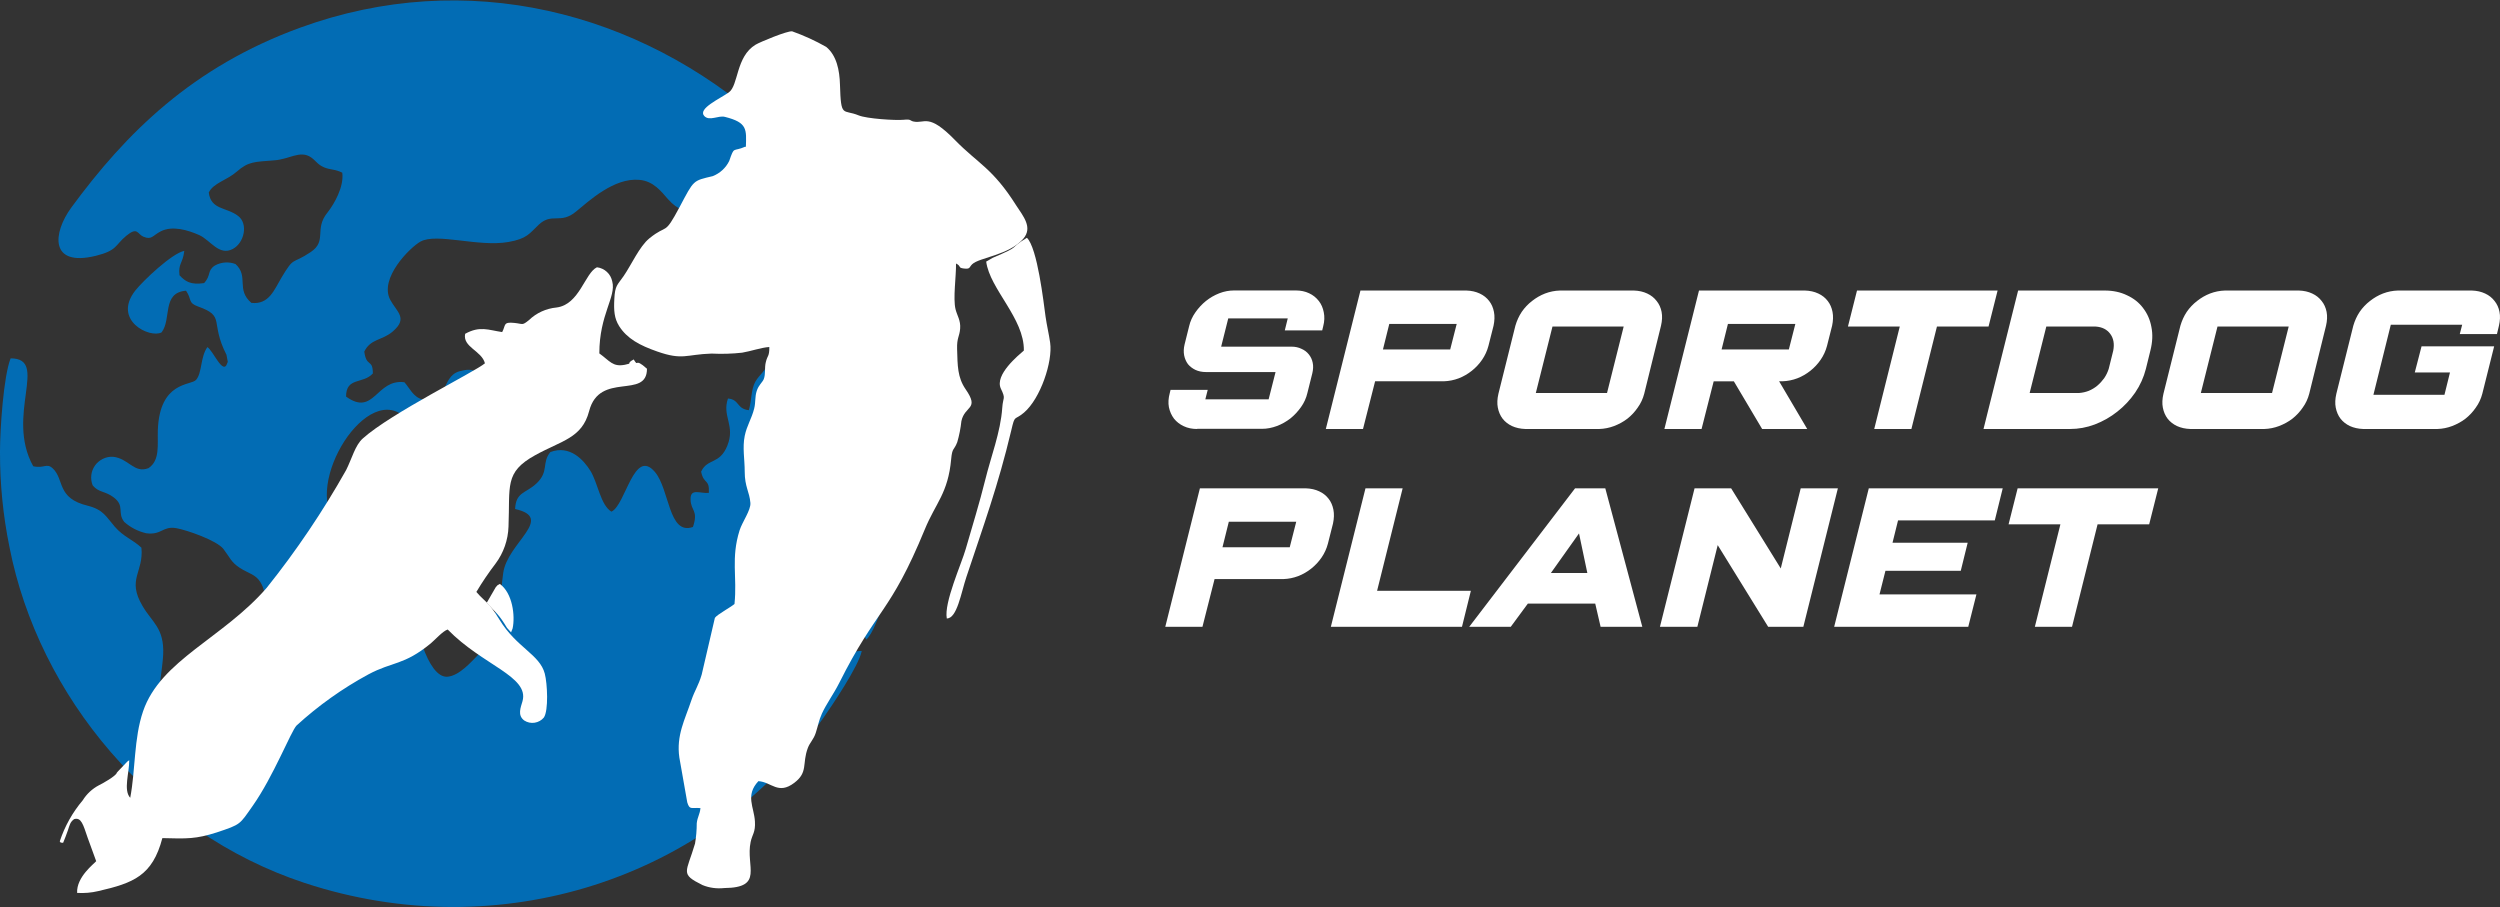
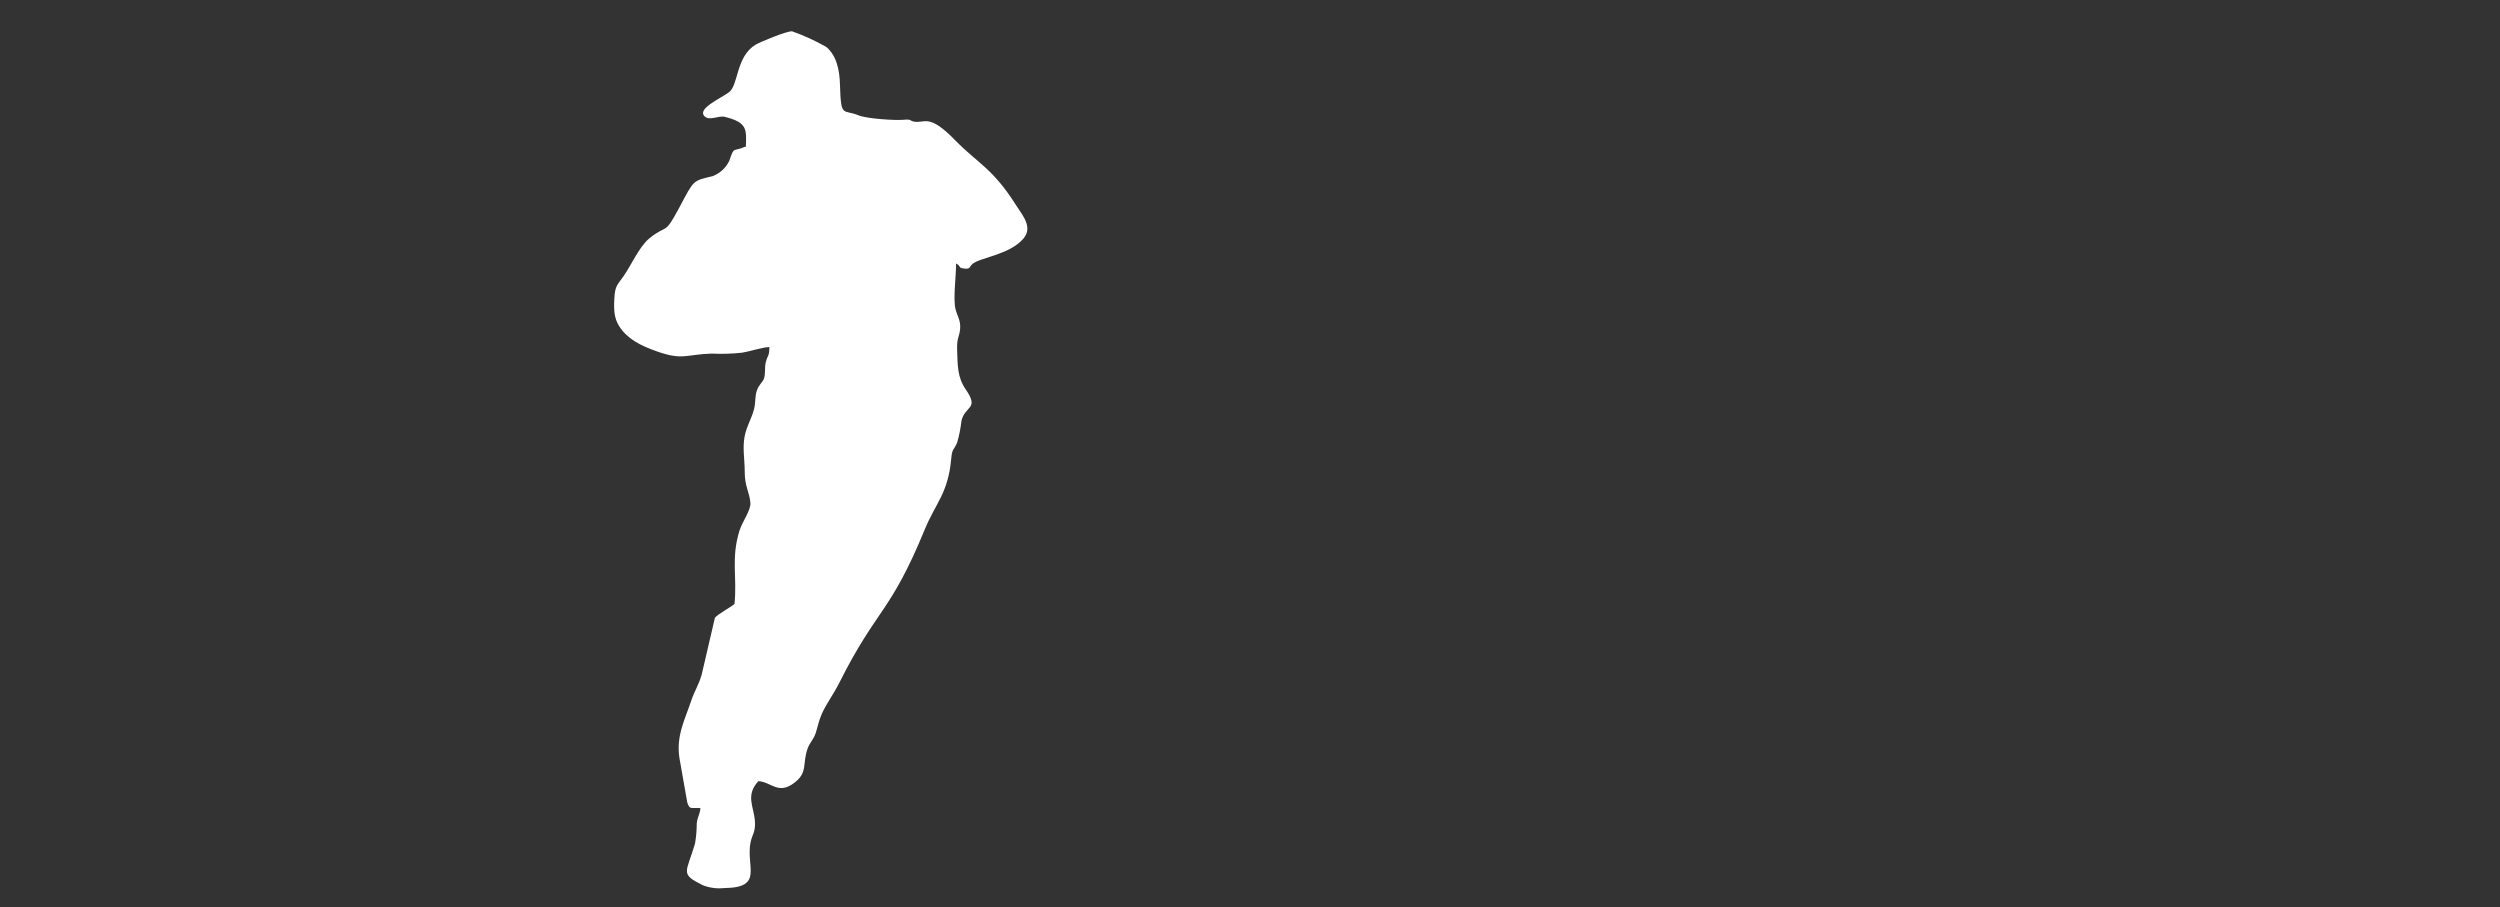
<svg xmlns="http://www.w3.org/2000/svg" width="270" height="98" viewBox="0 0 270 98" fill="none">
  <rect x="0" y="0" width="270" height="98" fill="#333333" stroke="none" />
-   <path opacity="0.95" fill-rule="evenodd" clip-rule="evenodd" d="M22.546 20.794C23.054 19.753 24.478 19.486 25.564 18.542C26.854 17.412 27.486 17.492 29.64 17.314C31.189 17.207 32.364 16.246 33.494 16.931C34.108 17.314 34.269 17.768 34.999 18.071C35.72 18.373 36.147 18.24 36.966 18.649C37.17 20.171 36.093 22.032 35.381 22.939C33.877 24.773 35.381 26.001 33.548 27.23C31.438 28.636 31.821 27.612 30.397 29.989C29.622 31.28 29.062 32.926 27.148 32.713C25.457 31.262 26.899 29.855 25.439 28.52C25.074 28.378 24.691 28.324 24.309 28.351C23.926 28.378 23.543 28.485 23.205 28.68C22.35 29.241 22.831 29.704 22.048 30.576C20.579 30.781 20.036 30.416 19.386 29.731C19.235 28.422 19.733 28.503 19.903 27.096C18.585 27.345 15.47 30.3 14.607 31.386C12.114 34.6 16.182 36.567 17.446 35.899C18.559 34.475 17.446 31.609 20.09 31.395C20.757 32.357 20.259 32.695 21.398 33.104C24.407 34.172 22.626 34.724 24.46 38.32L24.602 39.077C24.602 39.112 24.549 39.193 24.54 39.228C24.104 40.608 23 37.822 22.395 37.492C21.629 38.56 21.834 40.314 21.167 41.035C20.624 41.649 17.232 41.16 17.046 46.465C16.992 48.022 17.304 49.713 16.04 50.559C14.473 51.173 13.895 49.491 12.185 49.331C11.812 49.313 11.438 49.393 11.1 49.562C10.761 49.731 10.468 49.98 10.254 50.283C10.04 50.595 9.898 50.951 9.862 51.325C9.818 51.698 9.871 52.081 10.014 52.428C10.681 53.22 11.34 53.007 12.284 53.719C13.512 54.653 12.631 55.348 13.414 56.362C14.09 56.968 14.909 57.386 15.79 57.591C17.473 57.813 17.553 56.79 19.03 57.039C20.179 57.244 23.419 58.365 24.131 59.291C24.843 60.217 24.941 60.697 25.884 61.32C26.837 61.934 27.593 62.023 28.109 62.851C29.756 65.504 26.739 68.441 25.35 70.168C23.668 72.251 22.208 74.502 20.971 76.87C20.25 78.508 20.552 81.721 19.306 82.771C15.532 81.641 17.508 73.417 17.624 70.693C17.749 67.8 16.396 67.195 15.39 65.441C13.672 62.531 15.532 61.845 15.274 59.148C14.304 58.249 13.343 57.982 12.399 56.888C11.456 55.802 11.171 55.054 9.506 54.627C6.08 53.808 6.987 51.814 5.706 50.595C5.029 49.954 4.789 50.63 3.587 50.354C0.534 44.853 5.35 38.703 1.148 38.703C0.383 40.608 0 46.349 0 48.806C-0.009 52.241 0.33 55.677 1.015 59.042C4.166 75.197 16.431 89.928 32.898 95.357C53.958 102.3 76.566 94.957 88.876 77.6C89.766 76.336 92.748 71.939 93.068 70.31C90.247 70.168 90.621 75.01 86.508 70.746C83.767 67.916 82.156 71.903 79.156 71.049C77.483 65.691 82.031 64.818 83.963 63.002C84.684 62.326 85.458 61.169 86.9 61.658C87.265 63.1 86.384 62.994 86.945 64.907C88.404 64.578 88.422 63.732 88.903 62.531C91.155 62.718 92.703 67.266 93.549 69.073C94.831 68.076 96.718 60.804 97.145 58.516C97.99 54.155 98.249 49.696 97.91 45.254C97.688 42.477 96.602 35.454 95.463 33.549C94.234 31.564 91.84 32.481 90.727 33.896C89.775 35.125 89.25 38.516 87.79 37.706C87.639 37.519 87.523 37.306 87.47 37.065C87.416 36.834 87.416 36.584 87.47 36.353C87.532 35.899 87.656 35.445 87.852 35.027C88.306 33.985 88.734 33.798 88.68 32.526C86.784 32.303 86.9 33.362 84.666 33.336C82.761 33.336 81.96 33.078 80.945 34.208C80.74 36.602 83.856 35.988 83.037 38.952C82.734 40.083 82.031 40.412 81.568 41.24C81.105 42.068 81.186 43.287 80.874 44.302C79.53 44.15 79.886 43.153 78.622 43.038C77.954 44.978 79.441 45.931 78.551 48.138C77.714 50.203 76.406 49.464 75.72 50.942C76.023 52.366 76.637 51.672 76.557 53.229C75.64 53.336 74.546 52.669 74.581 53.941C74.608 55.205 75.453 55.09 74.839 56.914C72.178 57.849 72.338 52.864 70.727 50.968C68.466 48.316 67.576 54.547 66.036 55.259C64.852 54.556 64.576 52.161 63.766 50.853C63.045 49.687 61.541 48.022 59.441 48.823C58.47 49.989 59.334 50.915 57.919 52.232C56.752 53.309 55.72 53.122 55.631 54.974C59.966 55.944 54.794 58.614 54.349 61.881C53.94 64.881 54.376 63.545 53.361 66.554C52.623 68.744 53.272 69.073 51.643 70.72C50.967 71.396 49.623 72.989 48.323 73.087C46.116 73.247 44.647 66.963 44.701 65.067C44.781 62.21 45.813 62.62 43.98 60.483C42.929 59.255 43.365 57.956 41.657 57.128C39.947 56.3 38.853 58.285 37.126 57.199C32.052 54.03 38.666 42.059 43.125 44.604C44.79 45.557 43.695 46.874 46.668 46.625C48.279 46.482 50.344 46.046 51.172 45.325C51.172 43.652 50.13 44.097 48.866 43.171C49.267 41.649 50.531 41.898 51.884 41.338C51.759 40.029 51.092 39.682 49.587 40.109C47.558 40.723 48.466 43.839 45.573 43.118C44.638 42.886 44.22 41.889 43.677 41.284C40.615 40.884 40.428 45.032 37.375 42.833C37.375 40.697 39.209 41.507 40.268 40.332C40.268 38.712 39.574 39.718 39.342 37.973C40.028 36.567 41.256 36.789 42.404 35.81C44.104 34.368 42.858 33.701 42.146 32.383C40.918 30.069 44.273 26.722 45.413 26.09C47.184 25.12 51.643 26.704 54.901 26.135C56.939 25.779 57.171 25.218 58.194 24.257C59.627 22.922 60.518 24.257 62.209 22.85C63.624 21.693 66.321 19.174 69.045 19.424C70.593 19.548 71.457 20.732 72.133 21.497C73.326 22.824 73.851 22.619 75.676 23.384C80.385 25.369 78.987 21.586 83.393 24.613C85.413 26.01 89.125 26.936 91.733 26.019C92.018 23.1 84.283 14.813 82.512 13.237C68.991 1.257 50.424 -3.568 32.408 2.992C20.775 7.238 13.636 14.341 7.717 22.396C5.67 25.182 5.35 28.85 10.334 27.63C12.684 27.052 12.408 26.482 13.636 25.467C14.865 24.453 14.82 25.262 15.47 25.556C16.396 25.948 16.467 25.441 17.357 24.987C18.621 24.337 20.312 24.853 21.514 25.387C22.715 25.921 23.65 27.675 25.136 26.891C26.409 26.215 26.819 24.15 25.715 23.322C24.451 22.352 22.787 22.69 22.546 20.794Z" fill="#0070BB" />
-   <path fill-rule="evenodd" clip-rule="evenodd" d="M12.702 83.35C12.702 83.386 12.631 83.403 12.613 83.466C12.533 83.804 11.028 84.65 10.681 84.81C9.969 85.184 9.364 85.744 8.937 86.43C7.833 87.738 6.987 89.242 6.453 90.871C6.676 91.103 6.418 90.96 6.818 91.023C6.987 90.604 7.165 90.168 7.326 89.696C7.53 89.082 7.575 88.78 8.002 88.468C8.777 88.228 8.99 89.082 9.462 90.462L10.388 93.007C10.201 93.257 8.234 94.708 8.331 96.434C9.097 96.479 9.862 96.417 10.61 96.239C14.411 95.366 16.467 94.583 17.535 90.515C20.188 90.587 21.158 90.622 23.41 89.901C26.053 89.02 25.857 89.064 27.29 87.035C29.551 83.822 31.429 78.962 32.035 78.348C34.385 76.203 36.984 74.351 39.779 72.838C42.422 71.423 43.597 71.886 46.517 69.491C46.988 69.1 47.807 68.165 48.35 67.987C52.133 71.868 57.171 73.043 56.432 75.722C56.245 76.398 55.853 77.244 56.619 77.814C56.948 78.027 57.349 78.116 57.74 78.054C58.132 77.992 58.488 77.796 58.737 77.493C59.254 76.737 59.12 73.817 58.835 72.749C58.292 70.675 55.773 69.936 53.94 66.919C52.712 64.898 52.4 65.05 51.448 63.928C52.08 62.869 52.774 61.845 53.522 60.866C54.385 59.709 54.874 58.312 54.919 56.87C55.097 52.473 54.456 51.013 57.785 49.17C60.633 47.586 62.859 47.337 63.624 44.408C64.746 40.065 69.873 43.18 69.873 39.825C68.43 38.516 69.018 39.762 68.439 38.819C67.523 39.308 68.439 39.201 67.478 39.397C66.161 39.647 65.858 38.979 64.728 38.169C64.728 33.959 66.561 32.072 66.125 30.407C66.045 30.007 65.849 29.642 65.547 29.366C65.253 29.09 64.87 28.912 64.47 28.867C63.161 29.482 62.592 32.9 60.099 33.211C58.978 33.318 57.927 33.798 57.126 34.573C56.361 35.187 56.512 34.974 55.56 34.876C54.305 34.742 54.643 35.116 54.234 35.864C52.729 35.641 51.83 35.169 50.237 36.05C49.943 37.492 52.035 37.884 52.373 39.237C51.341 40.127 42.226 44.622 39.182 47.355C38.354 48.093 38.034 49.464 37.384 50.764C34.874 55.223 32.008 59.478 28.812 63.474C24.095 68.922 17.348 71.28 15.452 76.817C14.446 79.763 14.642 83.136 14.064 86.163C13.298 85.335 13.975 83.43 13.957 82.104C13.832 82.175 13.725 82.264 13.636 82.371L12.702 83.35Z" fill="white" />
-   <path fill-rule="evenodd" clip-rule="evenodd" d="M106.509 28.253C106.9 31.226 110.63 34.377 110.577 37.857C110.016 38.356 107.39 40.474 108.093 41.97C108.654 43.145 108.325 42.824 108.244 44.044C108.066 46.66 107.016 49.331 106.411 51.805C105.797 54.288 104.996 56.879 104.301 59.282C103.838 60.911 101.934 65.085 102.254 66.794C103.367 66.794 103.794 64.035 104.373 62.308C106.206 56.799 107.799 52.446 109.215 46.491C109.633 44.702 109.517 45.477 110.594 44.56C112.374 43.038 113.71 39.05 113.416 37.012C113.291 36.122 113.06 35.178 112.917 34.172C112.713 32.695 112.045 26.776 110.906 25.681C108.743 26.989 110.532 26.429 107.194 27.853L106.509 28.253Z" fill="white" />
  <path fill-rule="evenodd" clip-rule="evenodd" d="M80.5 15.836C79.121 16.451 79.334 15.712 78.756 17.385C78.391 18.133 77.75 18.72 76.975 19.023C74.812 19.539 74.964 19.406 73.415 22.325C71.679 25.583 72.151 24.105 70.131 25.743C69.054 26.616 68.19 28.609 67.336 29.838C66.677 30.79 66.419 30.826 66.348 32.285C66.276 33.558 66.348 34.386 66.864 35.214C67.727 36.576 69.098 37.306 70.985 37.964C73.744 38.934 74.083 38.276 76.842 38.187C77.946 38.24 79.049 38.213 80.153 38.089C81.07 37.938 82.191 37.537 83.09 37.475C83.09 38.552 82.894 38.329 82.708 39.112C82.547 39.762 82.708 40.376 82.485 40.946C82.343 41.302 81.942 41.56 81.728 42.219C81.515 42.877 81.622 43.447 81.453 44.115C81.186 45.21 80.66 45.948 80.429 47.079C80.171 48.352 80.429 49.598 80.429 50.933C80.429 52.588 80.945 53.105 81.043 54.315C81.105 55.09 80.171 56.353 79.877 57.27C78.925 60.306 79.628 62.273 79.325 65.228C78.907 65.593 77.42 66.385 77.207 66.732L75.783 72.856C75.436 74.04 75.035 74.556 74.67 75.624C73.976 77.716 73.023 79.416 73.371 81.819L74.225 86.661C74.492 87.498 74.626 87.195 75.649 87.275C75.587 87.952 75.329 88.201 75.249 88.913C75.249 89.652 75.186 90.382 75.062 91.112C74.127 94.289 73.397 94.361 75.872 95.589C76.611 95.891 77.42 95.998 78.222 95.909C82.547 95.874 80.509 93.568 81.07 90.925C81.248 90.097 81.604 89.892 81.533 88.717C81.444 87.151 80.465 85.913 81.906 84.365C83.313 84.445 84.034 85.878 85.787 84.543C87.3 83.395 86.606 82.478 87.247 80.778C87.478 80.163 87.861 79.888 88.102 79.149C88.342 78.41 88.431 77.814 88.76 77.084C89.223 76.051 90.042 74.939 90.629 73.773C94.733 65.593 96.103 66.349 99.886 57.155C101.044 54.333 102.396 53.274 102.726 49.589C102.842 48.307 103.02 48.69 103.384 47.755C103.598 47.017 103.749 46.251 103.83 45.486C104.194 43.768 105.823 44.257 104.283 42.032C103.402 40.75 103.42 39.486 103.367 37.697C103.331 36.469 103.625 36.371 103.696 35.49C103.767 34.6 103.367 34.083 103.198 33.398C102.913 32.214 103.269 29.9 103.251 28.458C103.865 28.761 103.411 28.921 104.114 29.001C104.818 29.081 104.657 28.859 104.996 28.538C105.77 27.799 108.93 27.577 110.505 25.797C111.573 24.568 110.505 23.349 109.731 22.156C107.212 18.169 105.636 17.679 103.153 15.142C100.234 12.143 99.886 13.398 98.649 13.122C98.249 13.033 98.418 12.846 97.608 12.935C96.673 13.024 93.611 12.819 92.739 12.463C91.021 11.751 90.825 12.801 90.718 9.161C90.674 7.559 90.353 5.992 89.232 5.066C88.057 4.399 86.829 3.838 85.556 3.384C85.058 3.304 82.076 4.541 81.604 4.826C79.459 6.117 79.77 9.232 78.711 9.98C77.759 10.656 75.347 11.733 76.05 12.516C76.602 13.131 77.581 12.436 78.293 12.623C80.74 13.237 80.616 13.967 80.554 15.881" fill="white" />
-   <path fill-rule="evenodd" clip-rule="evenodd" d="M52.578 65.085C53.343 66.029 53.682 66.1 54.483 67.364C54.59 67.533 54.67 67.675 54.75 67.8L55.195 68.298L55.364 67.862C55.649 66.518 55.364 64.062 53.984 63.065C53.584 63.296 53.886 63.065 53.539 63.421L52.578 65.085Z" fill="white" />
-   <path d="M129.295 46.331C128.752 46.331 128.271 46.233 127.844 46.029C127.417 45.833 127.07 45.557 126.794 45.218C126.527 44.862 126.34 44.453 126.242 43.981C126.153 43.51 126.189 43.002 126.331 42.468L126.42 42.103H130.434L130.176 43.127H137.012L137.76 40.181H130.239C129.811 40.181 129.437 40.1 129.108 39.949C128.779 39.789 128.512 39.584 128.298 39.326C128.102 39.059 127.96 38.739 127.889 38.383C127.817 38.009 127.835 37.617 127.933 37.208L128.423 35.241C128.547 34.698 128.779 34.19 129.108 33.727C129.437 33.256 129.811 32.855 130.239 32.508C130.684 32.152 131.164 31.876 131.689 31.671C132.215 31.467 132.749 31.369 133.292 31.369H139.932C140.475 31.369 140.955 31.467 141.382 31.671C141.81 31.867 142.157 32.152 142.433 32.508C142.7 32.846 142.878 33.256 142.967 33.727C143.065 34.199 143.047 34.706 142.905 35.241L142.798 35.686H138.757L139.077 34.386H132.651L131.885 37.439H139.487C139.887 37.439 140.243 37.519 140.555 37.67C140.884 37.813 141.142 38.009 141.347 38.267C141.56 38.525 141.703 38.828 141.774 39.184C141.845 39.522 141.828 39.905 141.73 40.314L141.196 42.45C141.071 42.993 140.84 43.501 140.51 43.964C140.181 44.426 139.798 44.845 139.353 45.201C138.908 45.539 138.427 45.815 137.902 46.011C137.377 46.206 136.843 46.313 136.3 46.313H129.295V46.331ZM147.204 46.331H143.189L146.928 31.378H158.374C158.917 31.395 159.389 31.502 159.807 31.698C160.235 31.894 160.573 32.17 160.831 32.508C161.089 32.837 161.258 33.229 161.347 33.683C161.436 34.137 161.418 34.635 161.303 35.178L160.751 37.359C160.608 37.902 160.377 38.4 160.066 38.854C159.754 39.308 159.38 39.709 158.953 40.047C158.526 40.385 158.054 40.661 157.547 40.857C157.03 41.053 156.496 41.16 155.944 41.178H148.512L147.204 46.331ZM156.621 37.742L157.324 34.982H150.043L149.358 37.742H156.621ZM164.739 46.331C164.196 46.313 163.715 46.206 163.288 46.011C162.878 45.815 162.54 45.548 162.282 45.218C162.024 44.88 161.855 44.48 161.766 44.026C161.677 43.572 161.703 43.073 161.828 42.53L163.661 35.178C163.822 34.635 164.044 34.137 164.347 33.683C164.658 33.229 165.032 32.837 165.459 32.508C165.887 32.17 166.358 31.894 166.866 31.698C167.382 31.502 167.916 31.395 168.468 31.378H176.461C177.004 31.395 177.476 31.502 177.894 31.698C178.321 31.894 178.66 32.17 178.918 32.508C179.185 32.837 179.363 33.229 179.452 33.683C179.541 34.137 179.514 34.635 179.389 35.178L177.574 42.53C177.431 43.073 177.2 43.572 176.87 44.026C176.559 44.48 176.185 44.88 175.758 45.218C175.331 45.548 174.85 45.806 174.325 46.011C173.809 46.206 173.274 46.313 172.723 46.331H164.739ZM173.559 42.441L175.357 35.267H167.667L165.869 42.441H173.559ZM195.18 46.331H190.311L187.258 41.186H185.077L183.769 46.331H179.754L183.493 31.378H194.939C195.482 31.395 195.954 31.502 196.372 31.698C196.8 31.894 197.138 32.17 197.396 32.508C197.654 32.837 197.823 33.229 197.912 33.683C198.001 34.137 197.983 34.635 197.868 35.178L197.316 37.359C197.173 37.902 196.942 38.4 196.631 38.854C196.319 39.308 195.945 39.709 195.518 40.047C195.091 40.385 194.619 40.661 194.112 40.857C193.595 41.053 193.061 41.16 192.509 41.178H192.144L195.18 46.331ZM193.195 37.742L193.898 34.982H186.617L185.932 37.742H193.195ZM206.43 46.331H202.416L205.175 35.267H199.577L200.556 31.378H215.741L214.762 35.267H209.19L206.43 46.331ZM214.219 46.331L217.957 31.378H227.312C228.211 31.378 229.012 31.547 229.724 31.894C230.436 32.223 231.015 32.677 231.451 33.265C231.905 33.852 232.208 34.529 232.35 35.312C232.51 36.095 232.475 36.941 232.243 37.857L231.754 39.842C231.522 40.75 231.139 41.605 230.596 42.406C230.054 43.189 229.413 43.874 228.674 44.453C227.935 45.041 227.125 45.503 226.235 45.842C225.363 46.171 224.473 46.331 223.565 46.331H214.219ZM224.562 42.441C224.918 42.415 225.256 42.335 225.585 42.21C225.923 42.068 226.235 41.881 226.502 41.658C226.787 41.418 227.036 41.142 227.25 40.848C227.463 40.537 227.624 40.198 227.739 39.842L228.229 37.875C228.371 37.145 228.264 36.54 227.908 36.059C227.552 35.579 227.027 35.312 226.324 35.267H221.001L219.203 42.441H224.562ZM236.56 46.331C236.017 46.313 235.537 46.206 235.109 46.011C234.7 45.815 234.362 45.548 234.103 45.218C233.845 44.88 233.676 44.48 233.587 44.026C233.498 43.572 233.525 43.073 233.65 42.53L235.483 35.178C235.643 34.635 235.866 34.137 236.168 33.683C236.48 33.229 236.854 32.837 237.281 32.508C237.708 32.17 238.18 31.894 238.687 31.698C239.204 31.502 239.738 31.395 240.29 31.378H248.283C248.826 31.395 249.297 31.502 249.716 31.698C250.143 31.894 250.481 32.17 250.739 32.508C251.006 32.837 251.184 33.229 251.273 33.683C251.362 34.137 251.336 34.635 251.211 35.178L249.395 42.53C249.253 43.073 249.021 43.572 248.692 44.026C248.381 44.48 248.007 44.88 247.579 45.218C247.152 45.548 246.672 45.806 246.146 46.011C245.63 46.206 245.096 46.313 244.544 46.331H236.56ZM245.381 42.441L247.179 35.267H239.489L237.691 42.441H245.381ZM255.234 46.331C254.691 46.313 254.211 46.206 253.783 46.011C253.374 45.815 253.036 45.548 252.778 45.218C252.519 44.88 252.35 44.48 252.261 44.026C252.172 43.572 252.199 43.073 252.324 42.53L254.157 35.178C254.317 34.635 254.54 34.137 254.843 33.683C255.154 33.229 255.528 32.837 255.955 32.508C256.382 32.17 256.854 31.894 257.362 31.698C257.878 31.502 258.412 31.395 258.964 31.378H266.957C267.5 31.395 267.971 31.502 268.39 31.698C268.817 31.894 269.155 32.17 269.413 32.508C269.68 32.837 269.858 33.229 269.947 33.683C270.037 34.137 270.01 34.635 269.885 35.178L269.672 36.077H265.657L265.915 35.071H258.207L256.329 42.637H264.002L264.598 40.225H260.797L261.527 37.404H269.369L268.087 42.53C267.945 43.073 267.713 43.572 267.384 44.026C267.072 44.48 266.699 44.88 266.271 45.218C265.844 45.548 265.364 45.806 264.838 46.011C264.322 46.206 263.788 46.313 263.236 46.331H255.234ZM129.865 67.693H125.85L129.589 52.74H141.035C141.578 52.758 142.05 52.864 142.468 53.06C142.896 53.256 143.234 53.532 143.492 53.87C143.75 54.2 143.919 54.591 144.008 55.045C144.097 55.499 144.079 55.998 143.964 56.541L143.412 58.721C143.269 59.264 143.038 59.763 142.727 60.217C142.415 60.67 142.041 61.071 141.614 61.409C141.187 61.748 140.715 62.023 140.208 62.219C139.691 62.415 139.157 62.522 138.605 62.54H131.173L129.865 67.693ZM139.291 59.104L139.994 56.345H132.713L132.028 59.104H139.291ZM157.894 67.693H143.732L147.471 52.74H151.485L148.726 63.804H158.855L157.894 67.693ZM177.369 67.693H172.865L172.286 65.192H165.006L163.163 67.693H158.677L170.106 52.74H173.372L177.369 67.693ZM171.432 61.881L170.533 57.609L167.498 61.881H171.432ZM194.761 67.693H190.961L185.513 58.873L183.315 67.693H179.274L183.012 52.74H186.964L192.322 61.392L194.477 52.74H198.491L194.761 67.693ZM212.572 67.693H198.09L201.829 52.74H216.293L215.438 56.202H204.989L204.392 58.614H212.51L211.762 61.65H203.627L202.986 64.195H213.453L212.572 67.693ZM223.778 67.693H219.764L222.523 56.63H216.925L217.904 52.74H233.089L232.11 56.63H226.538L223.778 67.693Z" fill="white" />
</svg>